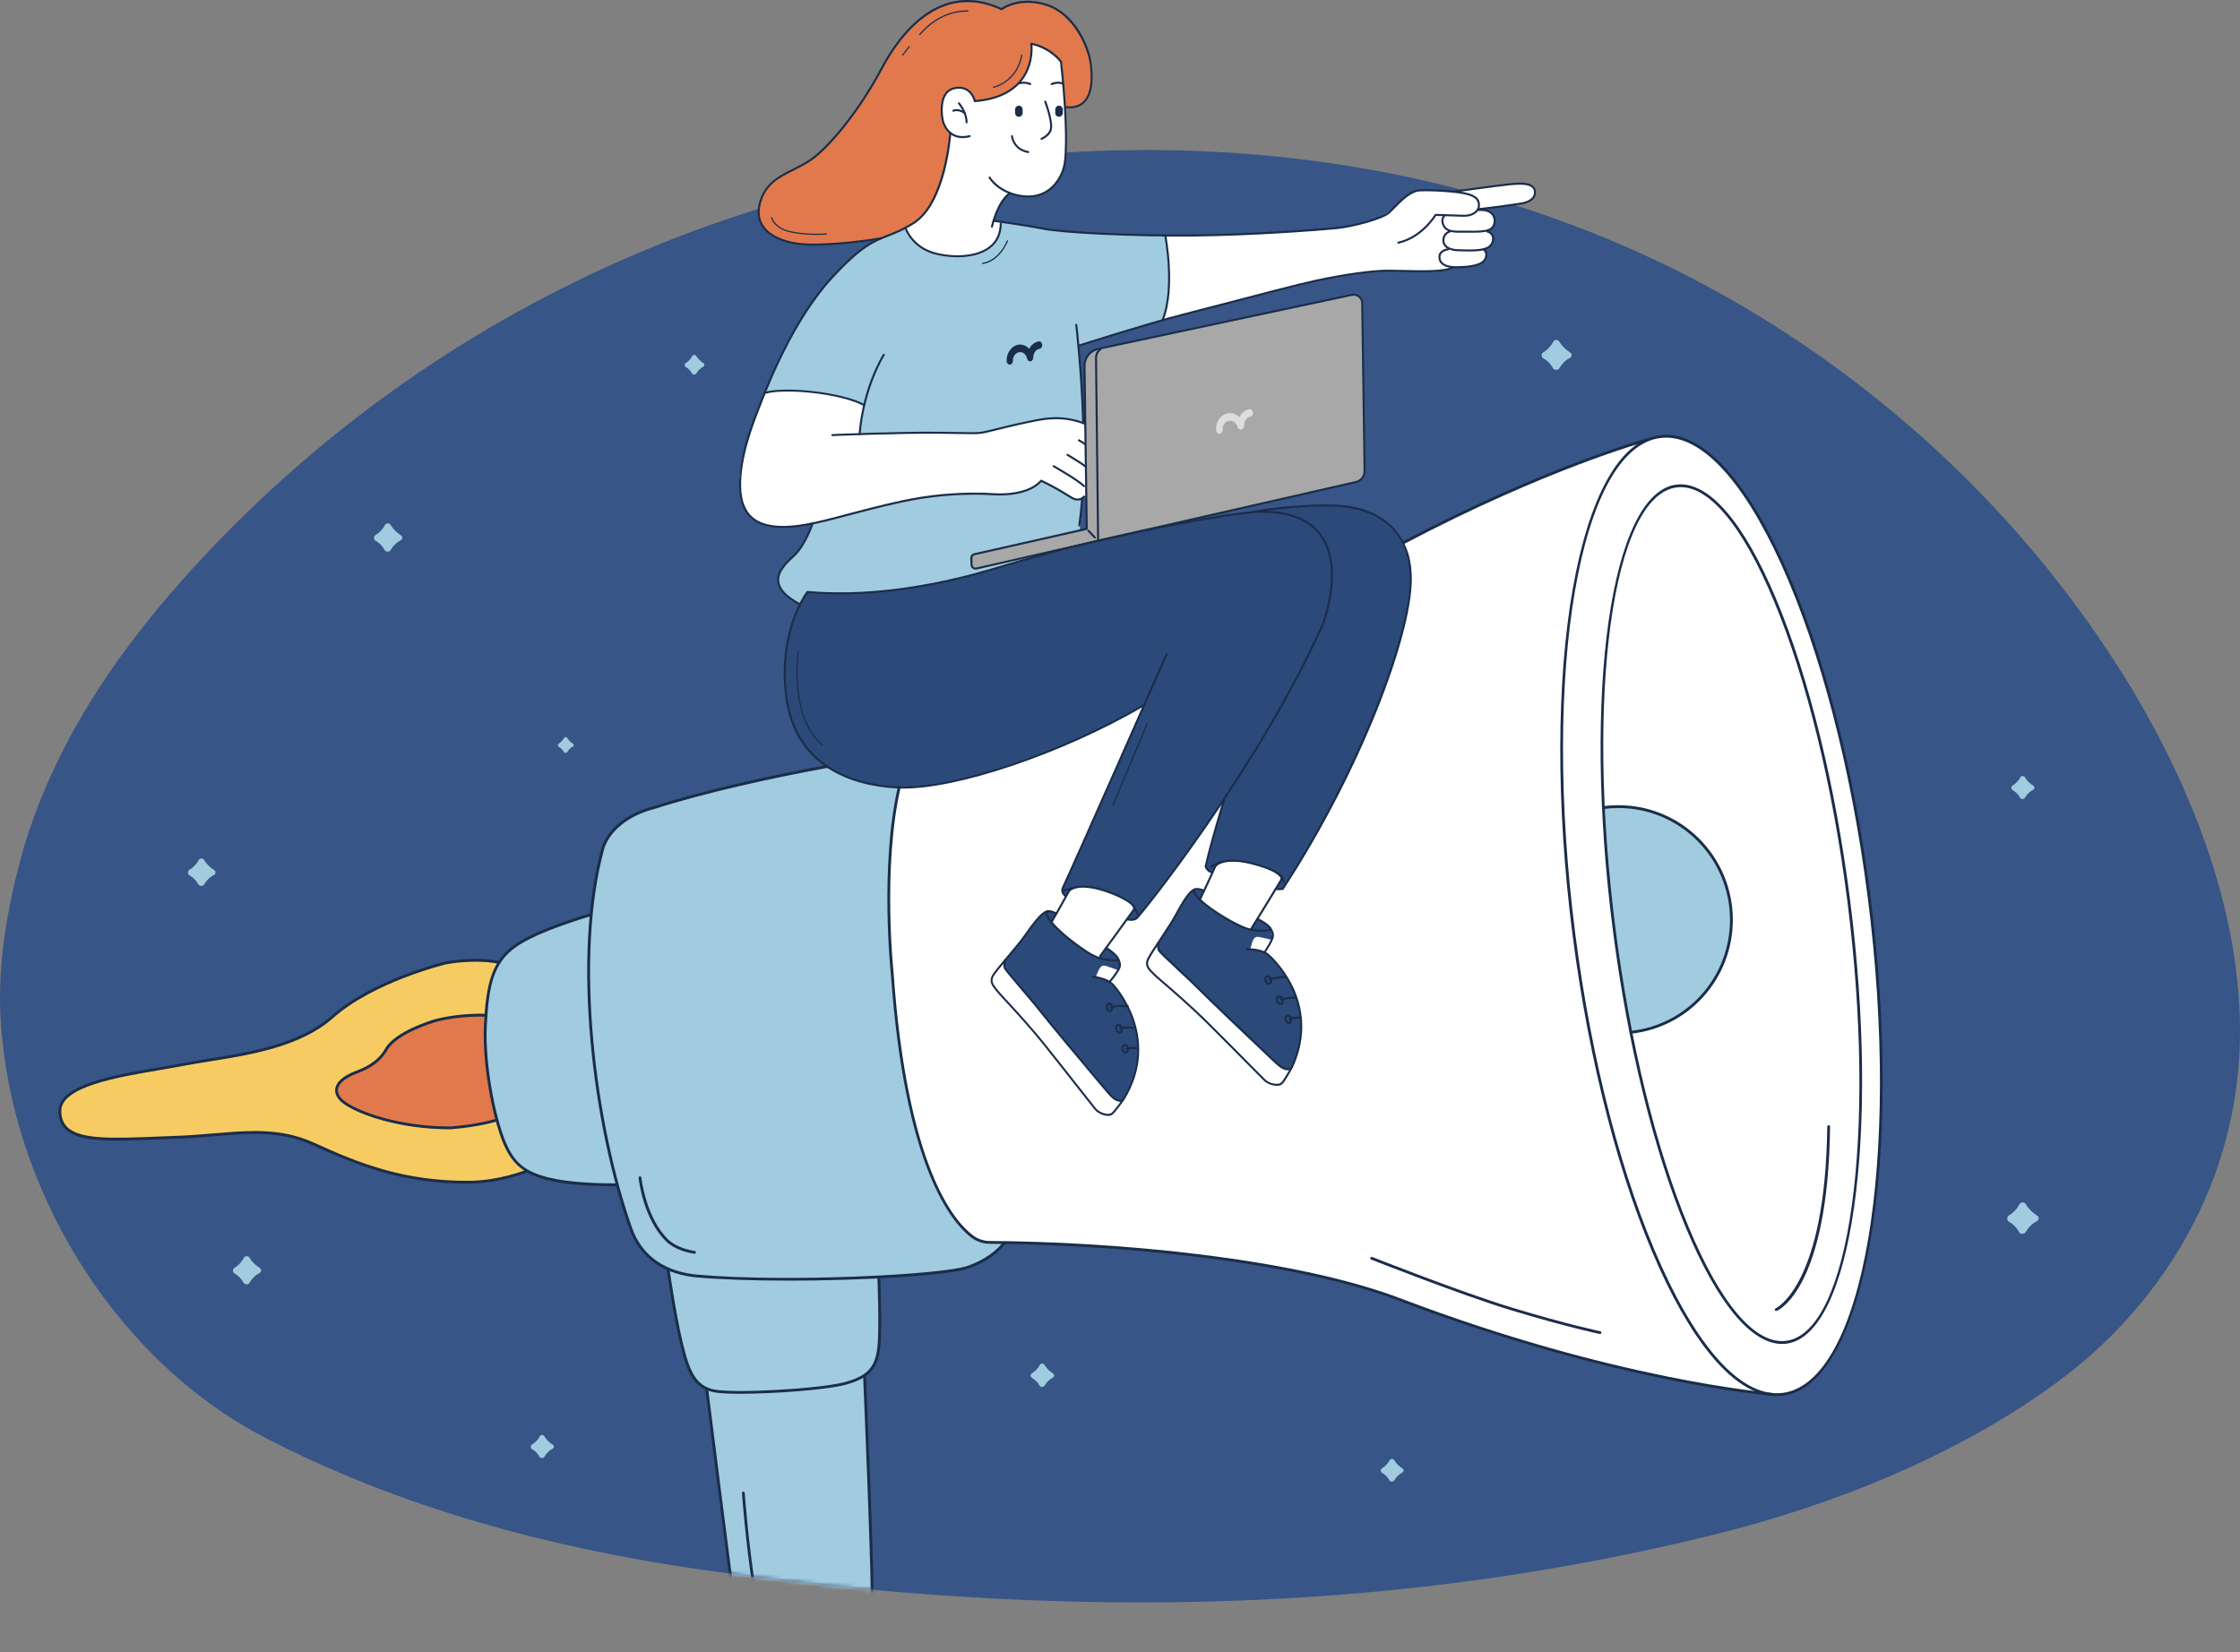
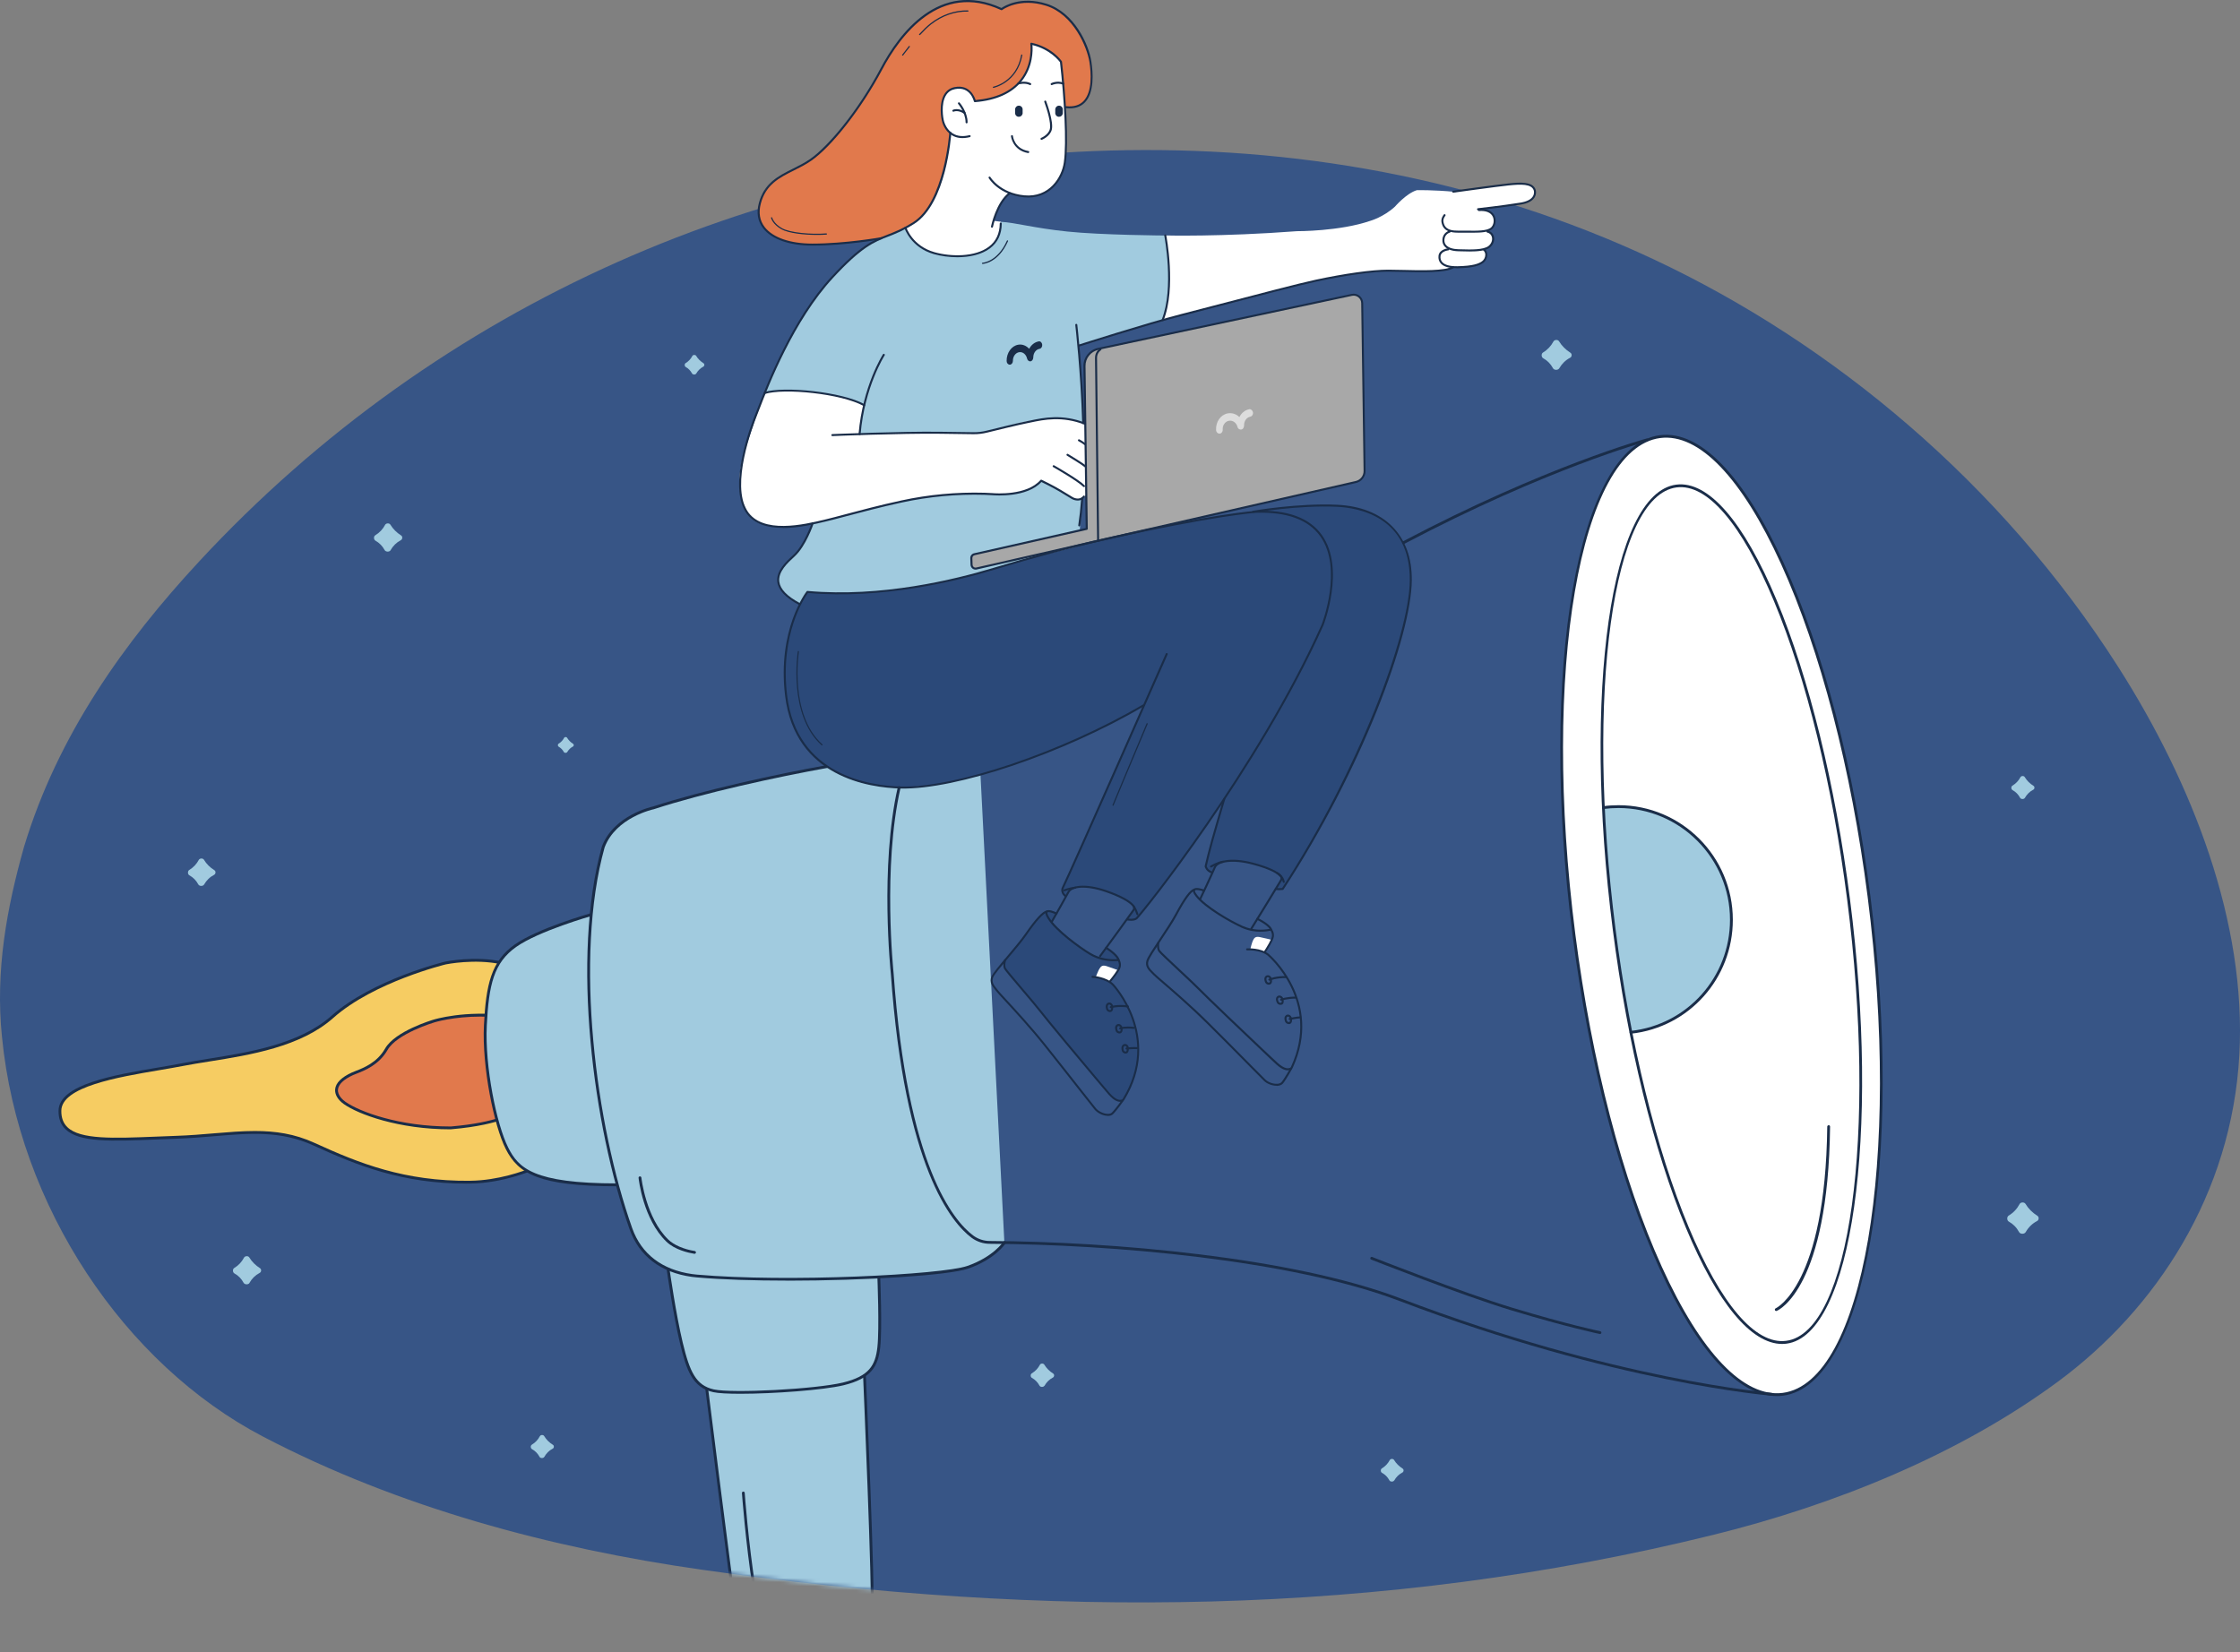
<svg xmlns="http://www.w3.org/2000/svg" id="Capa_2" viewBox="0 0 556 410.2">
  <rect x="0" y="0" width="556" height="410.2" fill="#808080" stroke="none" />
  <defs>
    <style>.cls-1{fill:#e1794c;}.cls-1,.cls-2,.cls-3,.cls-4,.cls-5,.cls-6,.cls-7,.cls-8,.cls-9{stroke-width:0px;}.cls-2{fill:#2b4979;}.cls-3{fill:#ddd;}.cls-4{fill:#f6cc62;}.cls-5{fill:#a8a8a8;}.cls-6{fill:#1a2d49;}.cls-7{fill:#375586;}.cls-8{fill:#fff;}.cls-10{mask:url(#mask);}.cls-9{fill:#a1cbdf;}</style>
    <mask id="mask" x=".01" y="-3.76" width="555.99" height="413.96" maskUnits="userSpaceOnUse">
      <g id="mask0_1114_569">
        <path class="cls-8" d="M.49,257.37c4.08,42.06,30.36,81.29,64.85,99.29,33.63,17.57,71.49,27.69,108.74,33,85.44,12.16,168.5,11.8,251.36-8.68,29.81-7.37,60.74-19.82,85.34-37.97,24.44-18.03,43.14-46.54,45.06-81.1,1.82-32.9-11.63-67.42-30-96.24-29.11-45.7-70.95-80.42-115.24-101.23-7.99-3.75-19.79-15.64-27.94-18.56-36.44-13.07-81.8-50.61-118.39-49.6-27.69.75-39.09-1.92-63.42,36.18-2.53,3.97-15.87,20.41-20.32,21.92-49.07,16.66-94.35,45.3-131.22,85.14-18.29,19.75-34.93,42.83-43.35,70.75-4.3,15.28-7.14,30.77-5.46,47.13h-.01Z" />
      </g>
    </mask>
  </defs>
  <g id="Capa_1-2">
    <path class="cls-7" d="M.49,257.37c4.08,42.06,30.36,81.29,64.85,99.29,33.63,17.57,71.49,27.69,108.74,33,85.44,12.16,168.5,11.8,251.36-8.68,29.81-7.37,60.74-19.82,85.34-37.97,24.44-18.03,43.14-46.54,45.06-81.1,1.82-32.9-11.64-67.42-30-96.24-29.11-45.7-70.95-80.42-115.24-101.23-43.73-20.55-90.26-28.3-135.03-27.07-84.41,2.31-166.42,37.49-226.27,102.15-18.29,19.75-34.93,42.83-43.35,70.75-4.3,15.27-7.14,30.77-5.46,47.13H.49Z" />
    <path class="cls-9" d="M61.93,318.48c-.27.48-1.19.45-1.45-.01-.56-1.04-1.33-1.82-2.3-2.35-.45-.25-.49-1.07-.04-1.34,1.08-.65,1.88-1.53,2.43-2.58.24-.45,1.05-.49,1.31-.04.65,1.07,1.55,1.96,2.66,2.67.4.26.35.95-.08,1.16-1.09.58-1.94,1.41-2.54,2.48h0Z" />
    <path class="cls-9" d="M259.23,344.01c-.22.39-.98.38-1.2-.01-.46-.86-1.11-1.51-1.9-1.95-.38-.21-.4-.89-.03-1.11.89-.54,1.56-1.26,2.02-2.14.2-.38.87-.4,1.09-.03.54.89,1.28,1.63,2.21,2.22.33.21.3.79-.05.97-.91.48-1.61,1.16-2.11,2.06h-.02Z" />
    <path class="cls-9" d="M50.65,219.59c-.27.46-1.16.44-1.41-.01-.54-1.01-1.29-1.77-2.24-2.29-.44-.24-.46-1.04-.04-1.31,1.06-.64,1.83-1.48,2.38-2.51.23-.44,1.02-.47,1.28-.04.63,1.05,1.5,1.92,2.6,2.6.4.26.34.93-.07,1.14-1.07.55-1.89,1.37-2.49,2.41h0Z" />
    <path class="cls-9" d="M172.81,92.73c-.19.33-.83.32-1.02,0-.39-.72-.93-1.26-1.6-1.64-.31-.18-.33-.74-.03-.93.75-.45,1.31-1.06,1.7-1.81.17-.31.73-.33.92-.03.45.75,1.08,1.37,1.86,1.87.28.18.24.66-.05.82-.76.4-1.36.99-1.78,1.73h.01Z" />
    <path class="cls-9" d="M387.02,91.44c-.29.5-1.27.49-1.54-.02-.6-1.11-1.41-1.93-2.44-2.49-.48-.27-.51-1.14-.04-1.42,1.15-.7,1.99-1.62,2.59-2.74.26-.48,1.12-.51,1.39-.04.69,1.14,1.64,2.08,2.83,2.84.43.28.38,1.01-.08,1.24-1.17.61-2.05,1.5-2.71,2.64Z" />
    <path class="cls-9" d="M502.78,305.89c-.3.52-1.33.51-1.61-.02-.62-1.15-1.48-2.02-2.55-2.61-.5-.28-.53-1.18-.04-1.49,1.21-.73,2.09-1.69,2.71-2.87.27-.5,1.16-.53,1.46-.05.72,1.2,1.71,2.18,2.96,2.97.45.29.4,1.05-.08,1.3-1.21.63-2.15,1.56-2.83,2.76h-.01Z" />
    <path class="cls-9" d="M135.1,361.67c-.22.39-.97.38-1.18-.01-.45-.85-1.08-1.48-1.88-1.92-.37-.21-.4-.88-.03-1.1.88-.53,1.54-1.24,1.99-2.11.2-.36.85-.4,1.07-.03.53.88,1.26,1.61,2.18,2.18.33.21.29.78-.06.95-.9.46-1.58,1.15-2.08,2.03h-.01Z" />
    <path class="cls-9" d="M140.78,186.7c-.15.27-.67.25-.82,0-.32-.59-.75-1.02-1.29-1.33-.25-.14-.28-.6-.02-.75.61-.37,1.06-.86,1.37-1.45.13-.26.59-.28.74-.02.37.61.87,1.11,1.5,1.51.23.14.2.53-.04.66-.62.32-1.09.8-1.44,1.4h0Z" />
    <path class="cls-9" d="M502.6,198.07c-.22.39-.97.38-1.18-.01-.45-.85-1.08-1.48-1.88-1.92-.37-.21-.4-.88-.03-1.1.88-.53,1.54-1.24,1.99-2.1.2-.37.85-.4,1.07-.03.53.88,1.26,1.61,2.18,2.18.33.21.29.78-.06.95-.89.46-1.58,1.15-2.08,2.03h-.01Z" />
    <path class="cls-9" d="M96.95,136.59c-.27.48-1.19.45-1.46-.01-.56-1.04-1.34-1.82-2.3-2.36-.45-.25-.49-1.07-.04-1.34,1.08-.65,1.88-1.53,2.44-2.59.24-.45,1.05-.49,1.31-.04.65,1.07,1.55,1.97,2.67,2.68.41.26.35.95-.08,1.17-1.1.58-1.94,1.41-2.55,2.49Z" />
    <path class="cls-9" d="M346.05,367.52c-.22.38-.96.37-1.17-.01-.45-.84-1.07-1.46-1.86-1.89-.36-.2-.39-.86-.03-1.08.87-.53,1.51-1.23,1.97-2.08.2-.36.84-.39,1.06-.03.52.86,1.25,1.58,2.15,2.16.32.21.29.76-.05.94-.88.46-1.57,1.13-2.05,2h-.01Z" />
    <g class="cls-10">
      <path class="cls-1" d="M228.66,56.72l-6.22,2.82-3.69-.42s-8.78,1.58-17.1,1.58-14.82-3.46-13.05-10.23,7.78-7.45,12.59-10.78c4.81-3.32,12.15-12.34,17.58-22.59,5.43-10.25,15.5-21.5,29.83-14.85,0,0,4.24-3.26,11.12-1.09,6.87,2.17,10.32,10.23,10.93,14.17.61,3.93.96,12-6.02,11.25" />
      <path class="cls-9" d="M224.74,56.55s-5.47,2.41-8.25,3.69c-2.79,1.27-10,6.94-16.38,17.01-6.38,10.07-10.3,20.3-10.3,20.3l13.77,14.81-.89,13.8-1.08,3.77s-1.83,4.85-3.01,6.28c-1.17,1.43-5.05,4.44-5.2,6.45-.15,2.01-1.63,3.25,5.86,7.8,7.49,4.55,30.69,3.65,30.69,3.65l36.62-16.49,1.27-3.93s.7-7.9.74-9.98c.04-2.08.31-18.66.31-18.66,0,0,0-7.54-1.2-19.25,0,0,20.3-6.16,21.15-6.38.85-.22,4.97-5.52,4.97-5.52l-1.04-10.27-3.5-5.16s-15.85-.1-24.35-.99c-8.51-.89-13.02-2.25-16.48-2.41l-14.18,1.6-9.49-.1h-.02Z" />
      <path class="cls-9" d="M175.42,344.72s6.22,49.87,7.02,54.5c1.46,8.49,3.45,9.97,6.23,10.5,2.78.53,18.17-.66,21.47-1.06,3.3-.4,5.97-1.33,6.37-7.58.4-6.25-1.91-59.67-1.91-59.67" />
      <path class="cls-6" d="M191.23,410.2c-1.19,0-2.11-.04-2.63-.14-3.12-.6-5.09-2.49-6.51-10.78-.79-4.58-6.96-54.01-7.02-54.51-.02-.19.11-.37.3-.39.19-.03.37.11.39.3.06.5,6.23,49.91,7.01,54.48,1.49,8.7,3.49,9.75,5.95,10.22,2.73.52,18.02-.66,21.36-1.07,3.09-.37,5.67-1.18,6.06-7.25.39-6.16-1.89-59.1-1.91-59.63,0-.19.14-.36.33-.36.2,0,.36.14.36.33.09,2.18,2.31,53.51,1.91,59.71-.42,6.6-3.4,7.51-6.67,7.9-2.84.34-13.59,1.2-18.95,1.2Z" />
      <path class="cls-9" d="M165.84,315.21s1.58,11.15,3.28,18.2c1.7,7.05,3.19,10.79,7.99,11.85,4.79,1.06,25.57-.11,32.18-1.71,6.61-1.6,8.31-4.38,8.84-9.08.53-4.71,0-17.49,0-17.49" />
      <path class="cls-6" d="M183.76,346c-3.02,0-5.46-.12-6.72-.4-5.24-1.16-6.67-5.55-8.25-12.11-1.69-6.98-3.27-18.12-3.29-18.23-.03-.19.11-.37.3-.4.19-.03.37.11.4.3.02.11,1.6,11.22,3.27,18.17,1.74,7.22,3.27,10.61,7.72,11.59,4.62,1.02,25.27-.07,32.02-1.7,6.55-1.58,8.07-4.31,8.57-8.78.52-4.63,0-17.31,0-17.44,0-.19.14-.36.34-.36.19-.02.36.14.36.33.02.52.53,12.86,0,17.54-.53,4.68-2.19,7.71-9.1,9.38-4.97,1.2-17.43,2.11-25.61,2.11Z" />
      <path class="cls-4" d="M116.75,293.48c-16.63.19-27.86-4.42-38.79-9.43-10.94-5.01-20.81-2.17-34.35-1.72-16.86.57-28.8,2.01-28.73-6.6.07-7.5,19.77-9.36,30.45-11.45,10.68-2.09,27.29-3.08,37.16-11.84,10.29-9.14,28.13-13.39,28.13-13.39,0,0,7.29-1.52,14.07.02l7.08,51.26s-7.02,3.05-15,3.14h-.01Z" />
      <path class="cls-6" d="M115.78,293.83c-15.95,0-27.07-4.47-37.97-9.46-8.08-3.7-15.7-3.06-24.52-2.32-3.07.26-6.24.52-9.68.64-1.7.06-3.34.12-4.93.19-11.04.44-19.02.76-22.43-2.55-1.18-1.14-1.74-2.64-1.72-4.59.06-6.56,13.82-8.89,24.88-10.76,2.11-.36,4.1-.69,5.85-1.04,2.02-.4,4.24-.75,6.59-1.13,10.01-1.6,22.47-3.59,30.4-10.63,10.23-9.09,28.1-13.43,28.28-13.47.08-.02,7.46-1.52,14.22.02.14.03.25.15.27.29l7.08,51.26c.02.16-.06.31-.21.37-.07.03-7.13,3.06-15.07,3.16-.03,0-.05.01-.08.01-.33,0-.65,0-.97,0ZM116.75,293.48h0,0ZM63.29,280.77c5,0,9.8.66,14.81,2.96,11.03,5.05,22.28,9.55,38.57,9.4.03,0,.06-.01.09-.01,7-.08,13.32-2.48,14.62-3l-7.01-50.75c-6.56-1.42-13.61.02-13.68.03-.17.04-17.87,4.34-27.97,13.31-8.09,7.18-20.66,9.19-30.76,10.8-2.35.37-4.56.73-6.57,1.12-1.76.34-3.76.68-5.87,1.04-10.23,1.73-24.25,4.1-24.3,10.07-.02,1.75.48,3.08,1.51,4.08,3.2,3.1,11.46,2.77,21.92,2.35,1.59-.06,3.24-.13,4.94-.19,3.42-.11,6.58-.38,9.64-.64,3.5-.29,6.82-.57,10.05-.57Z" />
      <path class="cls-1" d="M111.93,280c-13.39.02-23.17-3.93-26.36-6.18-2.31-1.63-3.73-4.65,1.9-7.23,1.59-.73,6-1.84,8.42-6.08,2.44-4.29,11.88-7.04,11.88-7.04,0,0,7.53-2.39,18.15-1.03l2.8,23.21s-3.64,3.24-16.77,4.35h-.01Z" />
      <path class="cls-6" d="M111.82,280.35c-12.9,0-22.88-3.73-26.46-6.25-1.5-1.06-2.29-2.4-2.17-3.69.14-1.56,1.53-2.96,4.12-4.15.25-.12.57-.24.95-.39,1.99-.78,5.33-2.08,7.31-5.55,2.48-4.36,11.69-7.09,12.08-7.21.07-.02,7.72-2.4,18.3-1.04.16.02.28.15.3.31l2.8,23.21c.01.11-.03.23-.11.3-.15.14-3.86,3.33-16.91,4.44-.07.02-.14.02-.21.02ZM111.93,280h0,0ZM119.4,252.36c-6.92,0-11.47,1.41-11.53,1.43-.1.03-9.34,2.77-11.68,6.88-2.11,3.69-5.72,5.1-7.67,5.86-.36.14-.67.26-.91.37-2.31,1.06-3.6,2.3-3.72,3.57-.14,1.47,1.27,2.63,1.87,3.06,3.5,2.46,13.31,6.12,26.05,6.12h.03s.04,0,.06,0c11.52-.97,15.66-3.59,16.43-4.16l-2.74-22.74c-2.22-.27-4.3-.38-6.2-.38Z" />
      <path class="cls-9" d="M146.78,227.04s-13.08,3.69-18.84,7.74c-5.76,4.05-6.97,9.81-7.47,19.75-.5,9.93,2.34,24.57,5.36,30.53,2.78,5.52,7.07,9.08,27.38,9.08" />
      <path class="cls-6" d="M153.21,294.49c-19.45,0-24.59-3.12-27.69-9.28-2.92-5.76-5.91-20.43-5.4-30.7.5-10.07,1.82-15.94,7.62-20.02,5.74-4.04,18.41-7.64,18.95-7.79.19-.05.38.06.43.24.05.19-.06.38-.24.43-.13.04-13.09,3.72-18.73,7.69-5.59,3.94-6.82,9.42-7.32,19.48-.51,10.17,2.44,24.66,5.32,30.35,2.54,5.04,6.15,8.89,27.07,8.89.19,0,.35.16.35.35s-.16.35-.35.35Z" />
      <path class="cls-9" d="M249.3,308.45s-2.48,3.83-9.12,6.14c-6.64,2.3-45.42,4.1-67.24,2.17,0,0-.61-.06-1.17-.13-7.43-1.03-12.83-4.95-15.19-11.62-9.56-26.97-14.11-68.74-6.86-94.76,2.93-7.76,12.43-9.7,12.43-9.7,11.76-3.83,29.05-7.73,43.14-10.27l37.83-2.87" />
      <path class="cls-6" d="M195.51,317.91c-8.28,0-16.27-.24-22.59-.8,0,0-.62-.06-1.19-.13-7.76-1.08-13.11-5.17-15.47-11.85-9.04-25.53-14.53-67.49-6.87-94.97,2.97-7.88,12.6-9.93,12.7-9.95,12.61-4.11,30.56-8,43.14-10.27l37.87-2.87c.19-.02.36.13.38.32s-.13.36-.32.38l-37.83,2.87c-12.52,2.26-30.44,6.14-43.05,10.25-.13.03-9.39,2.01-12.21,9.49-7.61,27.32-2.15,69.1,6.86,94.52,2.27,6.41,7.43,10.35,14.91,11.39.55.08,1.15.13,1.15.13,22.33,1.97,60.8.03,67.1-2.15,6.43-2.23,8.91-5.96,8.94-6,.11-.16.32-.21.48-.1.16.1.21.32.1.48-.1.16-2.62,3.96-9.29,6.28-4.85,1.68-25.58,2.99-44.8,2.99Z" />
-       <path class="cls-8" d="M439.79,346.13s-38.18-2.9-92.21-23.47c-28.57-10.88-75-14.11-101.9-14.24-1.57,0-3.07-.51-4.33-1.44-5.17-3.87-16.5-17.67-19.88-65.3,0,0-2.83-26.29,1.71-46.17l74.67-45.6,50.53-15.19c35.81-18.87,60.42-25.51,60.42-25.51l30.99,236.93h0Z" />
      <path class="cls-2" d="M200.42,146.95s-6.98,9.25-5.39,24.77c0,0,.44,14.71,14.01,20.65,0,0,9.8,6.41,32.05.53,0,0,25.06-6.89,42.68-17.76,0,0-16.56,37.97-20.04,45.37,0,0-.1,1.46.87,2.06,0,0,.33-1.16.95-1.56.62-.4,1.26-.92,2.73-.89,1.47.03,4.93.49,8.34,1.89,3.41,1.41,4.65,3.05,4.87,3.28l-.33.89-1.55,2.15s1.11.2,1.88,0c.77-.2,1.39-1.25,1.39-1.25l10.73-14,10.14-14.57-2.85,10.04-1.66,6.51.67,1.02.85.43,1.06-1.73s1.59-1.25,3.76-1.15c2.17.1,5.47.42,8.54,1.71,3.07,1.28,4.18,2.66,4.18,2.66l-1.66,2.68h1.72s8.13-12.46,14.94-26.19c6.81-13.72,10.92-24.52,12.85-31.17,1.93-6.65,2.99-8.45,4.01-19.26,1.02-10.81-7.09-16.72-14.59-18.09,0,0-5.77-1.53-23.58.9l-3.92.58-22.77,3.87-28.45,6.92-5.96,1.71s-11.81,3.69-18.67,4.87c-6.86,1.18-13.59,2.29-19.18,2.39-5.59.1-12.65-.25-12.65-.25h.01Z" />
      <path class="cls-8" d="M442.54,346.13c20.23-2.61,29.8-57.94,21.37-123.59-8.42-65.65-31.65-116.76-51.88-114.15-20.23,2.61-29.79,57.94-21.37,123.59,8.42,65.65,31.65,116.75,51.88,114.15Z" />
      <path class="cls-9" d="M404.83,256.26c14.02-1.55,24.93-13.46,24.93-27.92,0-15.52-12.55-28.1-28.03-28.1-1.27,0-2.51.09-3.73.24.84,18.37,3.2,36.97,6.83,55.77h.01Z" />
      <path class="cls-2" d="M261.12,228.74l1.14-1.96s-1.35-.51-1.86-.51-1.37.22-2.17,1.07c-.8.85-5.21,6.57-6.58,8.35-1.37,1.78-2.34,2.89-2.34,2.89,0,0-.14.99.35,1.91.5.92,5.09,6.33,5.09,6.33l5.99,7.29,5.46,6.71,6.44,7.57,3.28,3.88s1.37.93,1.79.98c.42.04,1.13-.23,1.13-.23,0,0,.78-1.43,1.22-2.2.43-.77,7.59-14.18-4.51-27.18l2.17-3.07s.32-.63,0-2.09c-.32-1.46-2.99-3.08-2.99-3.08l-1.99,2.4s-8.93-4.44-11.61-9.05Z" />
-       <path class="cls-2" d="M297.89,223.22l.9-2.08s-1.39-.34-1.9-.29c-.51.06-1.33.39-2.03,1.32-.71.93-4.42,7.12-5.57,9.06-1.15,1.94-1.99,3.15-1.99,3.15,0,0-.02,1,.58,1.85.6.85,5.79,5.71,5.79,5.71l6.78,6.55,6.2,6.02,7.28,6.77,3.71,3.47s1.47.76,1.89.76,1.09-.37,1.09-.37c0,0,.61-1.52.95-2.34.34-.82,5.9-14.98-7.62-26.48l1.79-3.3s.24-.66-.24-2.08c-.49-1.42-3.34-2.7-3.34-2.7l-1.69,2.62s-9.38-3.37-12.58-7.64h.01Z" />
      <path class="cls-8" d="M246.61,54.81l1.8.24c-.1,11.09-15.27,8.11-15.27,8.11-6.53-.91-8.4-6.61-8.4-6.61,10.51-4.41,11.14-23.57,11.14-23.57-1.13-.93-1.68-2.28-1.87-3.17-.3-1.4-.89-7.19,3.02-7.95,3.91-.76,4.96,3.25,4.96,3.25,15.87-1.3,14.01-14.26,14.01-14.26,5.08,1.12,7.37,4.5,7.37,4.5,1.08,9.56,1.65,20.29.95,25.03-.59,4.01-3.75,8.96-10.1,8.34-1.39-.13-2.6-.44-3.61-.84-1.85,1.6-3.09,4.01-3.99,6.92h-.01Z" />
      <path class="cls-8" d="M289.24,58.45s13.7.37,32.69-1.06c0,0,10.56.06,18.2-2.57,0,0,3.28-.92,6.11-3.52,0,0,2.85-3.31,5.44-4.09,0,0,4.08-.1,9.58.43l1.49-.34s10.63-1.58,12.9-1.64c2.28-.06,4.64-.2,5.28,1.56.64,1.76-1.09,2.91-3.02,3.22-1.92.31-10.83,1.47-10.83,1.47,0,0,3.48-.11,3.91,2.58,0,0,.03,2.29-2.08,2.77,0,0,1.85.53,1.69,2.57,0,0-.32,1.48-2.24,2.15,0,0,1.28,1.63-.03,2.77s-3.69,1.59-8.11,1.57c0,0-1.13.81-3.86.9-2.73.09-9.93-.02-10.14-.03-.21-.01-5.08,0-13.06,1.21-7.98,1.21-26.82,6.38-26.82,6.38l-17.56,4.62c1.68-6.39,1.58-13.47.43-20.95h.01Z" />
      <path class="cls-8" d="M214.5,100.58s-1.09,4.83-1.14,7.19c0,0,19.22-.44,29.61-.28l5.89-1.28s12.51-4.51,20.46-1l.3,17.56s-1.14,2.06-2.95,1.05c-1.81-1.01-8.27-4.53-8.27-4.53,0,0-2.53,3.15-7.33,3.25-4.79.1-10.56,0-10.56,0,0,0-10.95-.33-27.15,4.5,0,0-11.98,3.36-16.76,3.68-4.78.32-9.31-.48-10.72-2.97-1.4-2.49-3.8-6.58-1.17-15.22,2.63-8.64,5.12-14.98,5.12-14.98,0,0,12.2-2.32,24.68,3.02h-.01Z" />
      <path class="cls-5" d="M242.34,141.13l94.21-21.48c1.27-.29,2.18-1.44,2.15-2.75l-.58-41.66c-.02-1.34-1.25-2.33-2.56-2.05l-62.97,13.41c-2.01.43-3.44,2.22-3.4,4.28l.56,40.4-27.89,6.3c-.46.1-.78.52-.76,1l.05,1.62c.02.62.6,1.06,1.2.93h-.01Z" />
      <path class="cls-8" d="M272.05,242.38s.63-1.63.88-1.94c.25-.31.5-1,1.71-.61,1.21.39,2.91,1.03,2.91,1.03,0,0-.98,1.56-1.79,2.46,0,0,.07.54-.8.17-.86-.38-2.92-1.12-2.92-1.12h0Z" />
      <path class="cls-6" d="M246.22,56.52s-.03,0-.05,0c-.14-.03-.22-.16-.19-.3.05-.24,1.26-6,4.47-8.44.11-.08.27-.06.35.05.08.11.06.27-.05.35-3.06,2.33-4.27,8.09-4.28,8.15-.02.12-.13.2-.24.2Z" />
      <path class="cls-6" d="M255.24,49.03c-.34,0-.69-.02-1.06-.05-6.25-.6-8.67-4.6-8.77-4.77-.07-.12-.03-.27.09-.34.12-.07.27-.03.34.09.02.04,2.4,3.95,8.38,4.53,6.27.61,9.31-4.53,9.83-8.13.73-5.03.05-16.12-.94-24.91-.29-.4-2.47-3.19-6.84-4.27.1,1.24.19,5.39-2.65,8.95-2.43,3.04-6.34,4.8-11.63,5.23-.13,0-.24-.07-.26-.19-.04-.15-.9-3.79-4.67-3.05-.94.18-1.67.66-2.18,1.43-1.47,2.23-.68,6.06-.64,6.22.23,1.09.95,2.55,2.25,3.36,1.11.69,2.5.84,4.13.43.13-.04.27.05.3.18.03.13-.05.27-.18.3-1.77.45-3.29.28-4.52-.49-1.8-1.12-2.35-3.1-2.47-3.68-.04-.17-.87-4.2.72-6.6.59-.89,1.43-1.44,2.5-1.65,3.69-.71,4.93,2.37,5.19,3.22,5.04-.45,8.77-2.14,11.08-5.03,3.17-3.97,2.51-8.87,2.5-8.92-.01-.08.02-.16.08-.22.06-.06.14-.08.22-.06,5.13,1.13,7.43,4.46,7.52,4.6.02.03.04.07.04.11,1,8.83,1.68,20.01.95,25.1-.51,3.58-3.41,8.61-9.31,8.61Z" />
      <path class="cls-6" d="M239.92,30.62c-.14,0-.25-.11-.25-.25,0-2.39-1.82-4.53-1.84-4.56-.09-.1-.08-.26.03-.35.1-.09.26-.08.35.03.08.09,1.96,2.3,1.96,4.88,0,.14-.11.25-.25.25Z" />
      <path class="cls-6" d="M239.41,28.26s-.1-.01-.14-.04c-1.43-.98-2.48-.53-2.53-.51-.12.06-.27,0-.33-.12-.06-.12,0-.27.12-.33.05-.03,1.34-.6,3.02.55.11.08.14.23.06.35-.05.07-.13.11-.21.11Z" />
      <path class="cls-6" d="M252.89,29c-.48,0-.86-.35-.93-.81v-1.02s0-.1.01-.16c.08-.44.46-.79.93-.79s.86.35.93.81v1.15c-.07.45-.45.81-.93.81h-.01Z" />
      <path class="cls-6" d="M262.86,29c-.48,0-.86-.35-.93-.81v-1.02s0-.1.01-.16c.08-.44.46-.79.93-.79s.86.35.93.81v1.15c-.07.45-.45.81-.93.81h-.01Z" />
      <path class="cls-6" d="M258.52,34.72c-.1,0-.19-.06-.23-.16-.05-.13,0-.27.14-.33.02,0,1.79-.75,2.15-2.17.37-1.44-.69-4.93-1.37-6.76-.05-.13.02-.27.15-.32.13-.05.27.02.32.15.19.52,1.88,5.14,1.39,7.06-.42,1.66-2.36,2.47-2.45,2.51-.03.01-.06.02-.09.02Z" />
      <path class="cls-6" d="M255.23,38s-.03,0-.04,0c-3.87-.69-4.25-4.14-4.25-4.18-.01-.14.09-.26.22-.27.14-.01.26.09.27.22.01.13.35,3.11,3.84,3.73.14.02.23.15.2.29-.02.12-.13.21-.25.21Z" />
      <path class="cls-6" d="M261.03,21.13c-.09,0-.18-.05-.22-.14-.06-.12-.01-.27.11-.34.06-.03,1.47-.73,3.09-.12.13.05.19.19.15.32-.05.13-.19.19-.32.15-1.4-.53-2.67.09-2.68.1-.04.02-.07.03-.11.03Z" />
      <path class="cls-6" d="M255.71,21.13s-.08,0-.11-.03c-1.2-.6-2.73-.16-2.74-.15-.13.04-.27-.04-.31-.17-.04-.13.04-.27.17-.31.07-.02,1.73-.51,3.11.18.12.06.17.21.11.34-.04.09-.13.14-.22.14Z" />
      <path class="cls-6" d="M194.35,131.05c-3.78,0-7.39-.93-9.32-4.01-4.22-6.74,1.24-21.25,2.38-24.08.16-.39.35-.88.58-1.48,2.35-6.07,8.58-22.19,18.42-32.85,7.18-7.77,10.28-8.98,13.88-10.38,1.84-.71,3.73-1.45,6.38-3.12,7.71-4.88,8.94-22.01,8.96-22.18,0-.14.13-.24.27-.23.14,0,.24.13.23.27-.05.71-1.26,17.55-9.19,22.57-2.69,1.7-4.61,2.45-6.47,3.17-3.54,1.37-6.59,2.56-13.69,10.25-9.78,10.59-15.99,26.64-18.32,32.69-.23.6-.42,1.1-.58,1.48-1.12,2.8-6.51,17.1-2.42,23.63,3.7,5.92,14.19,3.42,19.24,2.21l.5-.12c1.06-.25,2.63-.67,4.44-1.15,3.78-1,8.95-2.38,14.13-3.49,6.72-1.46,13.65-2.1,20.59-1.91.75.02,1.44.05,1.93.09.87.08,8.58.64,11.96-3.25.07-.09.2-.11.3-.06.03.01,2.89,1.39,4.76,2.52,1.57.95,2.98,1.81,2.98,1.81.06.04,1.63.91,2.55-.32.08-.11.24-.13.35-.05.11.08.13.24.05.35-.95,1.27-2.52.85-3.21.46,0,0-1.42-.86-2.99-1.81-1.59-.95-3.91-2.1-4.55-2.41-3.6,3.92-11.36,3.35-12.25,3.28-.48-.04-1.16-.07-1.91-.09-6.9-.19-13.79.45-20.47,1.9-5.17,1.11-10.34,2.49-14.11,3.49-1.82.48-3.39.9-4.46,1.15l-.5.12c-2.6.62-6.61,1.58-10.46,1.58Z" />
      <path class="cls-6" d="M206.6,108.26c-.13,0-.24-.1-.25-.24,0-.14.1-.25.24-.26.17,0,16.77-.7,26.71-.58l8.34.11c1.12.02,2.22-.12,3.25-.38,2.64-.66,7.44-1.83,9.96-2.34.3-.06.6-.12.91-.19,3.35-.7,7.95-1.66,13.66.59.13.05.19.2.14.32-.05.13-.2.19-.32.14-5.57-2.19-10.08-1.25-13.37-.56-.31.07-.62.13-.92.19-2.51.51-7.3,1.68-9.93,2.33-1.07.27-2.21.41-3.38.4l-8.34-.11c-9.92-.12-26.51.57-26.68.58h-.01Z" />
      <path class="cls-6" d="M269.06,120.93c-.06,0-.13-.03-.18-.08-1.38-1.42-7.41-4.86-7.47-4.9-.12-.07-.16-.22-.09-.34.07-.12.22-.16.34-.09.25.14,6.15,3.51,7.58,4.98.1.1.09.26,0,.35-.05.05-.11.07-.17.07Z" />
      <path class="cls-6" d="M269.32,115.98c-.06,0-.13-.02-.18-.07-.41-.41-3.25-2.15-4.3-2.79-.12-.07-.16-.22-.09-.34.07-.12.22-.16.34-.09.4.24,3.88,2.34,4.4,2.86.1.1.1.26,0,.35-.05.05-.11.07-.18.07Z" />
      <path class="cls-6" d="M269.31,110.52c-.06,0-.12-.02-.17-.06-.45-.4-1.44-.94-1.45-.94-.12-.07-.17-.22-.1-.34.07-.12.22-.17.34-.1.04.02,1.05.57,1.54,1.01.1.09.11.25.02.35-.05.06-.12.08-.19.08Z" />
      <path class="cls-6" d="M213.36,108.01s-.01,0-.02,0c-.14-.01-.24-.13-.23-.27,1.02-11.93,6-19.71,6.05-19.79.08-.12.23-.15.35-.07s.15.23.07.35c-.05.08-4.96,7.76-5.97,19.56-.01.13-.12.23-.25.23Z" />
      <path class="cls-6" d="M214.5,100.82s-.08-.01-.12-.03c-5.58-3.09-19.79-4.48-24.49-3-.13.04-.27-.03-.31-.16-.04-.13.03-.27.16-.31,4.78-1.49,19.21-.1,24.88,3.04.12.07.16.22.1.34-.05.08-.13.13-.22.13Z" />
      <path class="cls-6" d="M237.63,63.86c-2.05,0-4.08-.29-5.8-.77-5.75-1.61-7.32-6.43-7.33-6.48-.04-.13.03-.27.16-.31.13-.04.27.03.31.16.01.05,1.51,4.61,6.99,6.15,4.1,1.15,10.06,1.22,13.47-1.35,1.79-1.34,2.7-3.28,2.72-5.77,0-.14.11-.25.25-.25h0c.14,0,.25.11.25.25-.02,2.65-1,4.72-2.92,6.16-2.1,1.58-5.12,2.21-8.11,2.21Z" />
-       <path class="cls-6" d="M347.08,60.5c-.11,0-.22-.08-.24-.2-.03-.13.05-.27.19-.3,5.81-1.3,9.05-6.73,9.09-6.78.05-.08.13-.12.22-.12,0,0,4.78.13,6.93.21,2.09.08,3.46-1,3.57-2.08.15-1.52-.72-2.37-3-2.91-2.5-.6-8.46-.95-11.4-.81-2.23.11-4.52,2.45-6.19,4.16-.52.54-.98,1-1.36,1.34-1.74,1.5-9.05,3.49-13.24,3.88-4.88.46-20.71,1.68-35.18,1.82-14.67.15-32.26-.66-37.65-1.71-5.26-1.03-12.16-1.93-12.23-1.94-.14-.02-.23-.14-.22-.28.02-.14.14-.24.28-.22.07,0,6.99.91,12.26,1.94,5.36,1.05,22.9,1.85,37.55,1.7,14.45-.14,30.26-1.36,35.14-1.82,4.51-.42,11.41-2.43,12.96-3.76.37-.32.82-.78,1.33-1.31,1.73-1.77,4.09-4.2,6.52-4.31,3.03-.15,8.95.21,11.54.83,2.55.61,3.56,1.64,3.38,3.45-.13,1.31-1.68,2.61-4.08,2.53-1.93-.07-5.97-.18-6.78-.21-.54.85-3.81,5.66-9.33,6.89-.02,0-.04,0-.05,0Z" />
      <path class="cls-6" d="M366.87,52.19c-.13,0-.23-.09-.25-.22-.02-.14.08-.26.22-.28.06,0,5.93-.66,10.54-1.39,1.58-.25,2.62-.77,3.1-1.55.45-.73.24-1.42.23-1.45-.51-1.7-3.24-1.57-6.25-1.27-2.7.27-13.6,1.79-13.71,1.8-.14.02-.26-.08-.28-.21-.02-.14.08-.26.21-.28.11-.02,11.02-1.53,13.73-1.81,2.58-.26,6.11-.62,6.77,1.62.01.03.29.92-.27,1.85-.56.92-1.72,1.52-3.45,1.79-4.63.73-10.5,1.39-10.56,1.4,0,0-.02,0-.03,0Z" />
      <path class="cls-6" d="M267.82,86.03c-.11,0-.2-.07-.24-.17-.04-.13.03-.27.16-.31.17-.05,16.99-5.42,25.35-7.56,2.56-.65,6.1-1.58,9.96-2.59,9.12-2.38,19.46-5.09,23.48-5.95,7.27-1.56,14.01-2.5,18.02-2.5,1.04,0,2.27.03,3.58.06,4.73.12,10.61.26,12.44-.88.12-.07.27-.04.34.08.07.12.04.27-.08.34-1.95,1.22-7.92,1.07-12.72.95-1.31-.03-2.54-.06-3.57-.06-3.98,0-10.67.93-17.91,2.49-4.02.86-14.8,3.68-23.46,5.95-3.86,1.01-7.4,1.94-9.96,2.59-8.35,2.13-25.15,7.5-25.32,7.55-.03,0-.05.01-.08.01Z" />
      <path class="cls-6" d="M361.5,66.58c-1.86,0-3.16-.39-3.87-1.17-.46-.5-.66-1.16-.57-1.91.19-1.62,2.29-1.84,2.38-1.85.14-.01.26.09.27.23s-.09.26-.22.27c-.02,0-1.79.19-1.93,1.41-.07.61.08,1.12.44,1.52.63.7,1.94,1.05,3.78,1.01,3.93-.08,5.28-.66,6.07-1.22.47-.33.8-.93.82-1.54.02-.47-.14-.87-.47-1.14-.11-.09-.12-.25-.03-.35.09-.1.25-.12.35-.03.44.37.67.92.64,1.55-.03.75-.44,1.51-1.04,1.93-.86.6-2.28,1.22-6.35,1.31-.1,0-.19,0-.29,0Z" />
      <path class="cls-6" d="M364.76,62.43c-.69,0-1.38-.02-2-.04-.29,0-.56-.02-.81-.02-1.49-.03-2.68-.44-3.33-1.14-.43-.47-.64-1.04-.6-1.72.1-1.85,1.73-2.25,1.75-2.26.14-.03.27.05.3.19.03.13-.05.27-.18.3-.05.01-1.29.33-1.37,1.8-.03.53.13.99.47,1.35.56.6,1.62.95,2.98.98.25,0,.52.01.81.02,2.19.07,5.49.16,6.71-.84.69-.56,1.01-1.43.82-2.2-.14-.58-.56-.99-1.15-1.11-.14-.03-.22-.16-.19-.29.03-.13.16-.22.3-.19.79.16,1.35.7,1.54,1.48.24.96-.15,2.02-.99,2.7-1.01.83-3.07.99-5.05.99Z" />
      <path class="cls-6" d="M365.6,57.77c-.49,0-.98,0-1.49-.01-.71,0-1.42-.02-2.11,0-.05,0-.1,0-.15,0-3.41,0-3.81-1.6-4.03-2.47-.27-1.09.53-2,.56-2.04.09-.1.25-.11.35-.02.1.09.11.25.02.35,0,0-.66.76-.45,1.59.21.85.55,2.15,3.69,2.09.69-.01,1.41,0,2.12,0,2.49.04,5.06.07,6-.8.55-.5.87-1.64.45-2.61-.47-1.08-1.69-1.59-3.45-1.46-.13.02-.26-.09-.27-.23-.01-.14.09-.26.23-.27,2.67-.21,3.62,1.01,3.94,1.76.46,1.06.21,2.46-.57,3.18-.89.81-2.74.94-4.86.94Z" />
      <path class="cls-6" d="M201.65,60.97c-5.67,0-10.12-1.56-12.23-4.29-1.34-1.73-1.7-3.84-1.06-6.26,1.3-4.97,4.78-6.71,8.47-8.55,1.41-.71,2.87-1.44,4.22-2.37,4.38-3.03,11.8-11.73,17.5-22.5,4.58-8.66,14.57-22.09,30.03-15.02.77-.53,4.87-3.04,11.22-1.04,6.8,2.15,10.42,9.95,11.1,14.37.42,2.71.77,7.63-1.59,10.1-1.11,1.17-2.7,1.65-4.7,1.44-.14-.01-.24-.14-.22-.27.01-.14.13-.24.27-.22,1.85.2,3.29-.24,4.29-1.28,2.22-2.32,1.87-7.06,1.46-9.68-.56-3.63-3.93-11.81-10.76-13.97-6.66-2.1-10.85,1.01-10.89,1.05-.07.06-.17.07-.26.03-15.16-7.03-24.99,6.22-29.51,14.74-5.07,9.57-12.49,19.1-17.66,22.67-1.38.95-2.85,1.69-4.28,2.4-3.58,1.79-6.97,3.48-8.21,8.23-.59,2.27-.26,4.23.98,5.83,2.01,2.6,6.32,4.09,11.83,4.09,8.2,0,16.97-1.56,17.06-1.58.14-.02.27.07.29.2s-.07.27-.2.29c-.09.02-8.9,1.59-17.15,1.59Z" />
      <path class="cls-6" d="M246.59,21.82c-.07,0-.13-.05-.15-.12-.02-.08.04-.16.12-.18.06-.01,5.73-1.2,6.91-7.88.01-.08.1-.14.17-.12.08.01.14.09.12.17-1.22,6.89-7.09,8.11-7.15,8.12,0,0-.02,0-.03,0Z" />
      <path class="cls-6" d="M228.26,8.72s-.07-.01-.1-.04c-.06-.06-.06-.15,0-.21.99-1.08,1.93-1.98,2.73-2.62,2.79-2.19,6.11-3.35,9.36-3.27.08,0,.15.07.15.15s-.08.15-.15.15c-3.18-.08-6.43,1.05-9.16,3.2-.79.63-1.72,1.52-2.7,2.59-.03.03-.07.05-.11.05Z" />
      <path class="cls-6" d="M224.06,13.82s-.06,0-.09-.03c-.07-.05-.08-.14-.03-.21,0,0,.68-.91,1.65-2.13.05-.06.15-.07.21-.02.06.05.08.15.02.21-.97,1.21-1.64,2.11-1.64,2.12-.03.04-.07.06-.12.06Z" />
      <path class="cls-6" d="M202.82,58.32c-3.17,0-7.1-.41-8.88-1.42-2.18-1.24-2.54-2.74-2.56-2.8-.02-.08.03-.16.11-.18.08-.02.16.03.18.11,0,.01.36,1.44,2.41,2.61,2.02,1.15,7.33,1.6,11.03,1.3.08-.01.16.05.16.14,0,.08-.05.16-.14.16-.68.06-1.48.08-2.33.08Z" />
      <path class="cls-6" d="M243.88,65.52c-.08,0-.15-.06-.15-.14,0-.08.06-.15.14-.16.04,0,3.71-.2,6.06-5.47.03-.08.12-.11.2-.08.08.03.11.12.08.2-2.43,5.45-6.16,5.64-6.32,5.65h0Z" />
      <path class="cls-6" d="M288.58,79.7s-.06,0-.09-.02c-.13-.05-.19-.2-.14-.32,3.15-7.91.66-20.73.64-20.86-.03-.14.06-.27.2-.29.13-.03.27.06.29.2.03.13,2.54,13.09-.67,21.14-.04.1-.13.16-.23.16Z" />
      <path class="cls-6" d="M267.89,130.68s-.02,0-.04,0c-.14-.02-.23-.15-.21-.28.3-1.98.54-4.18.73-6.72.01-.14.13-.25.27-.23.14.01.24.13.23.27-.19,2.55-.43,4.76-.73,6.75-.02.12-.13.21-.25.21Z" />
      <path class="cls-6" d="M268.87,105.29c-.13,0-.25-.11-.25-.24-.39-12.95-1.71-24.26-1.72-24.37-.02-.14.08-.26.22-.28.14-.02.26.08.28.22.01.11,1.33,11.44,1.73,24.41,0,.14-.1.25-.24.26h0Z" />
      <path class="cls-6" d="M257.84,84.75c-1.01.17-1.87.86-2.38,1.84-.72-.78-1.69-1.19-2.7-1.02-1.69.28-2.93,2.02-2.9,4.04,0,.51.35.92.78.92h.01c.43,0,.77-.44.77-.95-.02-1.07.64-2,1.54-2.15.9-.14,1.73.53,1.97,1.57.11.5.54.8.95.68.25-.08.44-.31.53-.59.02-.06.03-.1.04-.17v-.03c.01-.07.03-.13.03-.21,0-1.04.67-1.94,1.54-2.08.43-.07.73-.54.67-1.05-.05-.51-.45-.88-.88-.81h.01Z" />
      <path class="cls-6" d="M242.14,141.4c-.27,0-.54-.09-.76-.26-.29-.23-.46-.57-.48-.93l-.06-1.62c-.03-.6.38-1.13.96-1.25l27.69-6.26-.56-40.19c-.04-2.17,1.48-4.07,3.6-4.52l62.97-13.41c.7-.15,1.42.02,1.97.47.56.44.88,1.11.89,1.82l.59,41.66c.02,1.42-.96,2.68-2.35,2.99l-94.16,21.47s-.02,0-.04.01c-.09.02-.18.03-.27.03ZM336,73.4c-.13,0-.26.01-.39.04l-62.97,13.41c-1.89.41-3.24,2.1-3.2,4.03l.56,40.4c0,.12-.08.22-.19.25l-27.89,6.3c-.35.07-.58.39-.57.74l.06,1.62c0,.22.11.42.28.56.16.13.37.18.58.14,0,0,.02,0,.02,0l94.21-21.48c1.16-.26,1.98-1.31,1.96-2.5l-.59-41.66c0-.56-.27-1.09-.71-1.44-.33-.27-.74-.41-1.17-.41Z" />
      <path class="cls-6" d="M272.57,134.49c-.14,0-.25-.11-.25-.25,0-.42-.5-42.49-.52-45.3-.01-1.03.39-1.85,1.2-2.42.11-.08.27-.05.35.06.08.11.05.27-.06.35-.66.47-1,1.15-.99,2.01.02,2.81.52,44.88.52,45.3,0,.14-.11.25-.25.25h0Z" />
-       <path class="cls-6" d="M271.76,133.68c-.07,0-.13-.03-.18-.08l-1.61-1.68c-.1-.1-.09-.26,0-.35.1-.1.26-.09.35,0l1.61,1.68c.1.1.09.26,0,.35-.05.05-.11.07-.17.07Z" />
      <path class="cls-3" d="M310.06,101.6c-1.05.2-1.92.93-2.43,1.93-.78-.74-1.82-1.11-2.89-.91-1.77.33-3.01,2.11-2.89,4.14.03.52.42.92.88.89.45-.03.8-.47.76-.99-.07-1.08.6-2.03,1.54-2.2.94-.18,1.86.47,2.13,1.51.13.5.61.77,1.04.64.27-.09.45-.32.53-.61.02-.06.03-.11.04-.17v-.03c.01-.07.03-.14.03-.22-.03-1.04.63-1.96,1.54-2.14.45-.09.75-.56.66-1.08-.09-.51-.52-.85-.96-.78l.02.02Z" />
      <path class="cls-6" d="M198.38,150.16s-.08,0-.12-.03c-3.28-1.75-5.07-3.66-5.33-5.67-.34-2.75,2.21-5.08,3.9-6.62l.09-.09c2.67-2.44,4.52-7.85,4.54-7.9.04-.13.19-.2.32-.16.13.04.2.19.16.32-.08.23-1.91,5.58-4.68,8.11l-.09.09c-1.61,1.47-4.05,3.7-3.74,6.19.23,1.84,1.93,3.62,5.07,5.29.12.07.17.22.1.34-.04.08-.13.13-.22.13Z" />
      <path class="cls-6" d="M264.44,222.66c-.05,0-.11-.02-.15-.05-.96-.73-.94-1.73-.79-2.15,2.45-5.07,25.63-57.66,25.86-58.19.06-.13.2-.18.33-.13.13.06.18.2.13.33-.23.53-23.42,53.13-25.86,58.18,0,0-.27.88.63,1.56.11.08.13.24.05.35-.05.07-.12.1-.2.1Z" />
      <path class="cls-6" d="M280.75,228.58c-.5,0-.9-.08-.94-.09-.14-.03-.22-.16-.19-.29.03-.13.16-.22.3-.19.39.08,1.51.19,2.03-.22,1.18-1.02,30.05-36.96,46.11-72.77.05-.13,5.36-13.81-.32-21.85-2.94-4.16-8.31-6.13-15.96-5.87-.1,0-10.63.73-37.09,6.69-8.99,2.03-18.13,4.47-27.95,7.45-9.4,2.85-27.88,7.39-46.2,5.76-.78,1.07-7.02,10.18-5.16,25.47,2.41,19.81,20.53,22.39,28.21,22.58,13.62.35,40.01-8.59,60.05-20.32.12-.07.27-.03.34.09.07.12.03.27-.09.34-20.11,11.77-46.6,20.71-60.32,20.39-7.81-.19-26.24-2.82-28.69-23.01-2-16.45,5.27-25.86,5.34-25.95.05-.07.14-.1.22-.09,18.28,1.66,36.76-2.88,46.15-5.73,9.83-2.99,18.98-5.43,27.98-7.46,26.51-5.97,37.07-6.7,37.18-6.71,7.85-.28,13.36,1.77,16.4,6.08,5.83,8.27.42,22.19.37,22.33-16.11,35.93-45.22,72.15-46.26,72.97-.41.32-1,.4-1.5.4Z" />
      <path class="cls-6" d="M273.06,237.61c-.05,0-.1-.02-.15-.05-.11-.08-.13-.24-.05-.35,2.83-3.83,7.03-9.66,8.27-11.4.16-.23.17-.51.03-.71-.35-.52-1.71-1.9-6.65-3.62-4.99-1.73-8.41-1.25-9.09.09-.64,1.24-3.19,5.71-4.03,7.18l-.06.11c-.07.12-.22.16-.34.09-.12-.07-.16-.22-.09-.34l.06-.11c.84-1.47,3.39-5.93,4.02-7.16.8-1.56,4.38-2.18,9.7-.33,3.63,1.26,6.08,2.62,6.9,3.81.26.37.24.88-.04,1.28-1.25,1.74-5.45,7.57-8.28,11.4-.05.07-.12.1-.2.1Z" />
      <path class="cls-6" d="M310.6,230.78s-.09-.01-.13-.04c-.12-.07-.15-.23-.08-.34,2.47-3.95,6.14-10.01,7.35-12.01.14-.24.13-.52-.02-.71-.39-.49-1.84-1.75-6.91-3.07-4.92-1.29-8.47-.6-9.05.81-.62,1.51-3.63,7.87-3.66,7.93-.06.12-.21.18-.33.12-.12-.06-.18-.21-.12-.33.03-.06,3.03-6.41,3.65-7.91.67-1.62,4.2-2.52,9.64-1.1,3.73.97,6.27,2.12,7.17,3.24.29.36.31.87.06,1.28-1.2,2-4.87,8.07-7.35,12.02-.05.08-.13.12-.21.12Z" />
      <path class="cls-6" d="M264.18,221.27c-.1,0-.19-.06-.23-.16-.05-.13.01-.27.14-.32.05-.02,1.18-.46,2.77-.68.14-.02.26.08.28.21.02.14-.08.26-.21.28-1.53.21-2.65.65-2.66.65-.03.01-.06.02-.09.02Z" />
      <path class="cls-6" d="M282.32,227.19c-.11,0-.2-.07-.24-.17-.45-1.37-.89-1.88-.9-1.88-.09-.1-.08-.26.02-.35.1-.09.26-.08.35.02.02.02.52.58,1,2.06.04.13-.03.27-.16.32-.03,0-.05.01-.08.01Z" />
      <path class="cls-6" d="M317.53,220.99c-.3,0-.6-.02-.9-.05-.14-.02-.24-.14-.22-.28s.14-.24.28-.22c.53.06,1.05.06,1.55.01,18.82-28.86,31.58-62.78,31.69-76.38.13-15.73-12.63-18.02-18.12-18.27-9.49-.44-20.61,1.46-20.72,1.48-.14.02-.27-.07-.29-.2-.02-.14.07-.27.2-.29.11-.02,11.29-1.93,20.83-1.49,11.74.54,18.7,7.56,18.6,18.77-.12,13.63-12.32,46.85-31.84,76.75-.04.06-.11.1-.18.11-.29.03-.58.05-.88.05Z" />
      <path class="cls-6" d="M300.68,216.78s-.06,0-.09-.02c-1.3-.47-1.56-1.59-1.57-1.64,0-.04,0-.08,0-.11l.71-2.96c.7-2.94,3.87-13.66,3.9-13.77.04-.13.18-.21.31-.17.13.04.21.18.17.31-.03.11-3.2,10.82-3.9,13.74l-.69,2.9c.06.2.34.9,1.24,1.23.13.05.2.19.15.32-.04.1-.13.16-.23.16Z" />
      <path class="cls-6" d="M300.59,215.36c-.09,0-.17-.04-.22-.12-.07-.12-.03-.27.09-.34.07-.04,1.7-1,3.07-1.23.14-.02.27.07.29.21.02.14-.07.26-.21.29-1.27.21-2.88,1.15-2.9,1.16-.04.02-.08.03-.13.03Z" />
      <path class="cls-6" d="M318.65,219.17c-.12,0-.23-.09-.25-.21-.2-1.27-1.48-1.99-1.5-2-.12-.07-.16-.22-.1-.34s.22-.16.34-.1c.06.03,1.51.85,1.75,2.36.02.14-.07.26-.21.29-.01,0-.03,0-.04,0Z" />
      <path class="cls-6" d="M276.48,238.63c-1.72,0-3.89-.34-6.02-1.61-2.41-1.44-8.39-5.69-10.43-8.98-.58-.94-.71-1.54-.39-1.88.55-.6,2.21.16,2.71.41.12.06.17.21.11.34-.06.12-.21.17-.34.11-.84-.42-1.92-.74-2.11-.52-.02.02-.19.25.45,1.28,1.88,3.03,7.61,7.23,10.26,8.81,2.39,1.42,4.85,1.62,6.59,1.51-.19-.38-.82-1.25-2.87-2.6-.11-.08-.15-.23-.07-.35.08-.12.23-.15.35-.07,3.11,2.05,3.18,3.13,3.17,3.25,0,.13-.1.23-.23.24-.36.03-.76.05-1.18.05Z" />
      <path class="cls-6" d="M275.56,243.82c-.06,0-.11-.02-.16-.06-.11-.09-.12-.25-.03-.35.59-.7,2.15-2.68,2.32-3.45.19-.87-.24-1.47-.26-1.49-.08-.11-.06-.27.05-.35.11-.08.27-.06.35.05.02.03.58.8.34,1.9-.23,1.03-2.2,3.4-2.43,3.66-.05.06-.12.09-.19.09Z" />
      <path class="cls-6" d="M275.02,277.01c-.06,0-.12,0-.18,0-1.13-.06-2.46-.72-3.15-1.55-.43-.52-1.78-2.23-3.64-4.6-2.46-3.13-5.83-7.43-8.9-11.27-3.64-4.55-7.45-8.67-9.73-11.13-1.1-1.19-1.82-1.97-2.06-2.29-.11-.15-.23-.3-.36-.46-.68-.85-1.53-1.9-.9-3.32.37-.83,1.98-2.75,3.85-4.97,1.6-1.9,3.41-4.05,4.49-5.61,2.62-3.78,4.34-5.62,5.4-5.79.14-.02.26.07.28.21.02.14-.07.26-.21.29-.89.14-2.6,2.01-5.07,5.58-1.09,1.58-2.91,3.74-4.52,5.64-1.77,2.1-3.44,4.08-3.78,4.85-.51,1.14.17,1.98.83,2.8.13.16.26.32.37.47.22.3.98,1.12,2.02,2.25,2.28,2.47,6.1,6.6,9.75,11.16,3.08,3.85,6.45,8.14,8.91,11.28,1.86,2.37,3.2,4.08,3.63,4.59.61.73,1.79,1.31,2.8,1.37.34.02.81-.02,1.1-.29.86-.82,2.75-3.47,2.76-3.5,9.34-15.39-2.53-28.02-2.66-28.14-1.69-1.64-4.85-1.83-4.88-1.83-.14,0-.24-.13-.24-.26,0-.14.12-.25.26-.24.14,0,3.37.2,5.2,1.98.13.12,12.27,13.04,2.72,28.78-.09.13-1.95,2.74-2.84,3.59-.3.29-.74.43-1.29.43Z" />
      <path class="cls-6" d="M278.04,273.52c-.75,0-1.34-.39-1.85-.78-.64-.5-1.3-1.28-2.6-2.84-.52-.62-1.14-1.37-1.91-2.26-2.46-2.88-12.41-14.82-13.81-16.68-.62-.82-2.4-2.91-4.12-4.94-2.58-3.03-4.28-5.05-4.5-5.47-.45-.86-.03-2.2-.02-2.25.04-.13.18-.2.31-.16.13.04.2.18.16.31,0,.01-.37,1.2-.02,1.87.21.4,2.46,3.04,4.44,5.38,1.8,2.12,3.5,4.12,4.13,4.96,1.33,1.76,11.02,13.4,13.79,16.66.77.9,1.39,1.64,1.91,2.27,1.28,1.53,1.92,2.3,2.52,2.76.7.53,1.28.82,2.02.61.13-.04.27.04.31.17.04.13-.04.27-.17.31-.21.06-.42.09-.61.09Z" />
      <path class="cls-8" d="M310.38,235.45s.44-1.69.65-2.03c.21-.33.38-1.04,1.62-.8,1.25.24,3.01.7,3.01.7,0,0-.8,1.67-1.5,2.66,0,0,.13.53-.77.26-.91-.28-3.03-.78-3.03-.78h.02Z" />
      <path class="cls-6" d="M312.88,231.3c-1.42,0-3.05-.25-4.69-.99-2.57-1.16-9-4.72-11.37-7.73-.69-.87-.88-1.45-.61-1.83.48-.66,2.22-.09,2.74.1.13.05.2.19.15.32-.05.13-.19.19-.32.15-.88-.32-1.99-.51-2.16-.27-.02.02-.16.27.6,1.22,2.12,2.68,7.93,6.11,11.19,7.58,2.52,1.14,5,1.05,6.72.74-.23-.35-.95-1.15-3.14-2.26-.12-.06-.17-.21-.11-.34.06-.12.21-.17.34-.11,3.32,1.69,3.51,2.75,3.52,2.87.01.13-.07.24-.2.27-.74.15-1.65.27-2.65.27Z" />
      <path class="cls-6" d="M314.01,236.48s-.1-.01-.14-.04c-.11-.08-.15-.23-.07-.35.51-.76,1.84-2.9,1.91-3.69.09-.89-.41-1.43-.43-1.46-.09-.1-.09-.26.01-.35.1-.09.26-.09.35.01.03.03.67.73.56,1.85-.1,1.05-1.8,3.62-2,3.91-.05.07-.13.11-.21.11Z" />
      <path class="cls-6" d="M316.87,269.54c-1.09,0-2.37-.48-3.11-1.19-.45-.43-1.77-1.77-3.6-3.62-2.93-2.97-6.94-7.03-10.67-10.72-4.1-4.06-8.34-7.71-10.87-9.89-1.26-1.09-2.09-1.8-2.37-2.1-.13-.14-.27-.28-.41-.42-.77-.76-1.72-1.7-1.26-3.18.27-.87,1.67-2.97,3.28-5.4,1.37-2.06,2.91-4.39,3.81-6.05,2.17-4.06,3.66-6.08,4.71-6.36.13-.04.27.04.31.18.04.13-.04.27-.18.31-.88.23-2.36,2.29-4.4,6.11-.9,1.68-2.39,3.92-3.83,6.09-1.53,2.3-2.97,4.48-3.22,5.28-.37,1.19.39,1.94,1.13,2.68.15.15.29.29.43.44.26.28,1.12,1.03,2.33,2.06,2.53,2.19,6.78,5.84,10.89,9.91,3.73,3.69,7.74,7.75,10.67,10.72,1.83,1.85,3.15,3.18,3.59,3.61.69.66,1.92,1.11,2.92,1.05.35-.02.81-.11,1.07-.42.76-.91,2.33-3.76,2.35-3.79,7.5-16.3-5.7-27.54-5.83-27.65-1.86-1.44-5.01-1.27-5.05-1.27-.13.01-.26-.1-.26-.23,0-.14.1-.26.23-.26.14,0,3.38-.19,5.38,1.37.14.11,13.65,11.61,5.97,28.27-.07.13-1.62,2.94-2.41,3.89-.3.36-.79.56-1.43.6-.06,0-.13,0-.19,0Z" />
      <path class="cls-6" d="M319.62,265.71c-.64,0-1.19-.29-1.68-.58-.7-.42-1.44-1.13-2.92-2.54-.58-.55-1.28-1.22-2.12-2.01-2.84-2.66-13.96-13.28-15.61-15-.71-.74-2.67-2.58-4.57-4.35-2.96-2.77-4.92-4.62-5.18-5.01-.54-.8-.28-2.17-.27-2.23.03-.14.16-.22.29-.2.14.03.22.16.2.29,0,.01-.23,1.23.19,1.85.25.38,2.83,2.79,5.11,4.92,1.99,1.86,3.87,3.62,4.59,4.37,1.56,1.63,12.38,11.97,15.59,14.98.85.79,1.55,1.46,2.13,2.01,1.46,1.39,2.19,2.09,2.84,2.48.77.46,1.36.67,2.08.37.13-.05.27,0,.33.14.05.13,0,.27-.14.33-.3.12-.59.18-.86.18Z" />
      <path class="cls-6" d="M275.7,250.27c-.11,0-.2-.07-.24-.17-.04-.13.03-.27.16-.31.07-.02,1.72-.53,4.37-.19.14.02.23.14.22.28s-.14.23-.28.22c-2.53-.33-4.14.16-4.16.17-.02,0-.05.01-.08.01Z" />
      <path class="cls-6" d="M278.04,255.55c-.11,0-.21-.07-.24-.18-.04-.13.03-.27.16-.31.05-.02,1.26-.38,3.49-.14.14.01.24.14.22.27-.01.14-.14.24-.27.22-2.12-.22-3.28.12-3.29.12-.02,0-.05.01-.07.01Z" />
      <path class="cls-6" d="M279.62,260.54c-.13,0-.24-.1-.25-.23-.01-.14.09-.26.23-.27.07,0,1.75-.16,2.63-.1.14,0,.24.13.23.27s-.12.25-.27.23c-.84-.06-2.54.1-2.56.1,0,0-.02,0-.02,0Z" />
      <path class="cls-6" d="M275.53,251.24c-.07,0-.14,0-.23-.03-.81-.19-.83-1.03-.84-1.35,0-.33.13-.63.37-.82.21-.16.47-.21.72-.14.51.14.68.64.69.66.01.03.02.07.01.1.12.65.04,1.13-.23,1.38-.1.1-.26.2-.5.2ZM275.34,249.38c-.07,0-.14.02-.2.07-.12.09-.18.24-.18.42.01.64.19.81.45.87.18.04.25-.02.27-.04.11-.11.18-.43.07-1.01-.04-.08-.14-.24-.33-.3-.03,0-.06-.01-.08-.01Z" />
      <path class="cls-6" d="M277.88,256.56c-.06,0-.11,0-.18-.02-.81-.13-.89-.97-.92-1.29-.03-.33.09-.64.32-.84.2-.18.46-.25.71-.19.4.09.61.4.68.54.02.03.04.06.05.09.18.68.13,1.19-.13,1.47-.1.11-.27.23-.54.23ZM277.65,254.71c-.1,0-.17.05-.21.09-.11.1-.17.25-.15.42.05.56.19.79.5.84.19.03.25-.03.27-.06.1-.11.15-.42.02-.96,0-.02-.12-.26-.37-.32-.02,0-.04,0-.06,0Z" />
      <path class="cls-6" d="M279.4,261.55c-.08,0-.17-.01-.27-.04-.79-.24-.77-1.07-.77-1.39,0-.33.16-.62.41-.8.22-.16.48-.2.73-.12.5.16.64.67.65.69,0,0,0,.02,0,.03.1.7,0,1.2-.28,1.45-.1.09-.25.17-.47.17ZM279.24,259.66c-.07,0-.13.02-.19.07-.12.08-.19.23-.19.4-.01.64.15.82.41.9.18.05.25,0,.27-.03.11-.1.2-.41.12-.98-.02-.05-.11-.27-.32-.34-.03,0-.06-.01-.09-.01Z" />
      <path class="cls-6" d="M315.07,243.45c-.1,0-.19-.06-.23-.15-.06-.13,0-.27.13-.33.07-.03,1.66-.71,4.33-.67.14,0,.25.12.25.25,0,.14-.11.25-.25.25-2.56-.04-4.1.62-4.12.63-.03.01-.07.02-.1.02Z" />
      <path class="cls-6" d="M317.98,248.42c-.1,0-.2-.06-.23-.16-.05-.13.02-.27.15-.32.06-.02,1.41-.51,3.66-.54h0c.14,0,.25.11.25.25,0,.14-.11.25-.25.25-2.16.02-3.48.5-3.5.51-.03.01-.06.02-.09.02Z" />
      <path class="cls-6" d="M320.12,253.21c-.12,0-.22-.08-.24-.2-.03-.13.06-.27.19-.3.07-.01,1.72-.36,2.6-.4.13-.02.26.1.26.24,0,.14-.1.26-.24.26-.84.04-2.51.39-2.52.39-.02,0-.03,0-.05,0Z" />
      <path class="cls-6" d="M314.94,244.44s-.08,0-.12,0c-.83-.1-.94-.93-.98-1.25-.04-.33.05-.64.27-.85.19-.19.44-.27.7-.24.53.07.75.56.76.58s.02.04.02.06c.21.65.19,1.15-.05,1.44-.1.12-.28.26-.59.26ZM314.69,242.59c-.09,0-.17.03-.23.1-.1.1-.15.26-.12.43.08.63.28.78.54.81.19.02.25-.05.26-.07.1-.12.13-.44-.05-1,0,0,0,0,0-.01-.04-.06-.15-.23-.36-.26-.01,0-.03,0-.04,0Z" />
      <path class="cls-6" d="M317.85,249.45s-.04,0-.06,0c-.85-.03-1.01-.9-1.06-1.18-.06-.33.02-.64.22-.86.18-.19.43-.3.68-.27.42.03.66.33.76.46.02.02.04.05.05.08.25.66.26,1.17.04,1.48-.1.14-.29.29-.63.29ZM317.56,247.63c-.09,0-.18.04-.25.11-.1.11-.13.27-.1.44.12.66.36.76.59.77.19.02.25-.06.27-.08.09-.12.11-.43-.08-.96,0,0,0,0,0,0,0-.01-.14-.25-.39-.27,0,0-.02,0-.03,0Z" />
      <path class="cls-6" d="M319.93,254.23c-.05,0-.11,0-.18-.02-.82-.14-.9-.97-.93-1.29-.03-.33.09-.65.33-.85.2-.18.46-.24.71-.19.39.09.6.4.68.54.03.03.05.07.06.11.18.68.13,1.19-.13,1.47-.1.11-.27.23-.55.23ZM319.69,252.36c-.09,0-.17.05-.21.08-.11.1-.17.26-.16.43.06.64.24.8.51.84.19.03.25-.04.27-.06.1-.11.16-.41.03-.94,0,0-.01-.02-.02-.03s-.12-.26-.37-.32c-.02,0-.04,0-.06,0Z" />
      <path class="cls-6" d="M204.04,185.06s-.07-.01-.1-.04c-8.38-7.51-5.94-23.13-5.92-23.29.01-.08.09-.14.17-.12.08.01.14.09.12.17-.03.16-2.44,15.61,5.82,23.01.06.06.07.15.01.21-.03.03-.07.05-.11.05Z" />
      <path class="cls-6" d="M276.27,200.04s-.04,0-.06-.01c-.08-.03-.11-.12-.08-.2.06-.13,5.61-13.51,8.46-20.22.03-.08.12-.11.2-.08.08.03.11.12.08.2-2.85,6.7-8.41,20.08-8.46,20.21-.02.06-.08.09-.14.09Z" />
      <path class="cls-6" d="M441.05,346.57c-9.53,0-19.83-11.18-29.19-31.78-9.81-21.59-17.46-50.99-21.54-82.77-8.43-65.74,1.29-121.36,21.67-123.98,9.96-1.29,20.86,9.97,30.73,31.68,9.81,21.59,17.46,50.99,21.54,82.77,8.44,65.74-1.29,121.36-21.67,123.98-.51.07-1.03.1-1.54.1ZM442.5,345.78l.04.35-.04-.35c20-2.58,29.46-57.85,21.07-123.2-4.07-31.72-11.7-61.04-21.48-82.57-9.73-21.41-20.39-32.51-30-31.27-20,2.58-29.45,57.85-21.07,123.2,4.07,31.72,11.7,61.04,21.48,82.57,9.73,21.41,20.39,32.52,30,31.27Z" />
      <path class="cls-6" d="M442.33,333.63c-7.65,0-16.07-10.13-23.83-28.76-8.08-19.39-14.54-45.72-18.19-74.14-7.54-58.79-.48-108.33,15.75-110.42,7.95-1.02,16.79,9.16,24.93,28.69,8.08,19.39,14.54,45.72,18.19,74.14,7.54,58.79.48,108.33-15.75,110.42h0c-.36.05-.73.07-1.1.07ZM443.34,332.86l.04.35-.04-.35c15.85-2.04,22.64-51.23,15.14-109.64-3.64-28.36-10.08-54.62-18.14-73.96-8-19.21-16.6-29.25-24.19-28.26-15.85,2.04-22.64,51.23-15.15,109.64,3.64,28.36,10.08,54.63,18.14,73.96,8,19.21,16.59,29.25,24.19,28.26Z" />
      <path class="cls-6" d="M439.79,346.48s-.02,0-.03,0c-.38-.03-38.85-3.14-92.31-23.49-26.95-10.26-71.67-14.07-101.77-14.22-1.63,0-3.2-.52-4.54-1.51-4.88-3.65-16.6-17.34-20.02-65.55-.03-.25-2.78-26.56,1.72-46.27.04-.19.23-.31.42-.26.19.04.31.23.26.42-4.48,19.6-1.73,45.79-1.71,46.05,3.4,47.94,14.94,61.47,19.74,65.05,1.21.9,2.64,1.37,4.12,1.37,30.16.15,74.98,3.97,102.02,14.27,53.36,20.31,91.74,23.42,92.12,23.45.19.01.34.18.32.38-.01.18-.17.32-.35.32Z" />
      <path class="cls-6" d="M348.38,135.06c-.13,0-.25-.07-.31-.19-.09-.17-.02-.38.15-.47,35.43-18.68,60.24-25.47,60.49-25.54.19-.05.38.06.43.25.05.19-.06.38-.25.43-.25.07-24.99,6.84-60.34,25.48-.05.03-.11.04-.16.04Z" />
      <path class="cls-6" d="M404.84,256.62c-.18,0-.33-.13-.35-.31-.02-.19.12-.36.31-.39,14.03-1.54,24.61-13.4,24.61-27.58,0-15.3-12.42-27.75-27.68-27.75-1.28,0-2.49.08-3.69.24-.19.03-.37-.11-.39-.3-.03-.19.11-.37.3-.39,1.23-.17,2.47-.25,3.78-.25,15.65,0,28.38,12.76,28.38,28.45,0,14.54-10.85,26.69-25.24,28.27-.01,0-.03,0-.04,0Z" />
      <path class="cls-6" d="M172.4,311.25s-.04,0-.06,0c-1.38-.22-4.83-.96-6.96-3.04-5.74-5.56-6.83-15.38-6.88-15.8-.02-.19.12-.36.31-.38.19-.01.36.12.39.31.01.1,1.11,9.99,6.67,15.37,1.38,1.35,3.84,2.42,6.58,2.85.19.03.32.21.29.4-.03.17-.18.29-.35.29Z" />
      <path class="cls-6" d="M397.15,331.16s-.05,0-.07,0c-.08-.02-8-1.65-21.9-5.86-12.52-3.79-34.61-12.53-34.83-12.61-.18-.07-.27-.27-.2-.45.07-.18.28-.27.45-.2.22.09,22.29,8.81,34.78,12.6,13.86,4.2,21.76,5.82,21.83,5.84.19.04.31.22.27.41-.03.17-.18.28-.34.28Z" />
      <path class="cls-6" d="M440.89,325.46c-.14,0-.27-.08-.32-.21-.08-.18,0-.38.18-.46.12-.05,12.35-5.77,12.8-45.12,0-.19.19-.32.35-.35.19,0,.35.16.35.35-.46,39.92-12.71,45.54-13.23,45.75-.04.02-.09.03-.14.03Z" />
      <path class="cls-6" d="M187.25,395.01c-.17,0-.32-.12-.35-.3-1.87-11.89-2.73-23.94-2.74-24.06-.01-.19.13-.36.32-.37.19-.01.36.13.37.32,0,.12.87,12.14,2.74,24.01.03.19-.1.37-.29.4-.02,0-.04,0-.05,0Z" />
    </g>
  </g>
</svg>